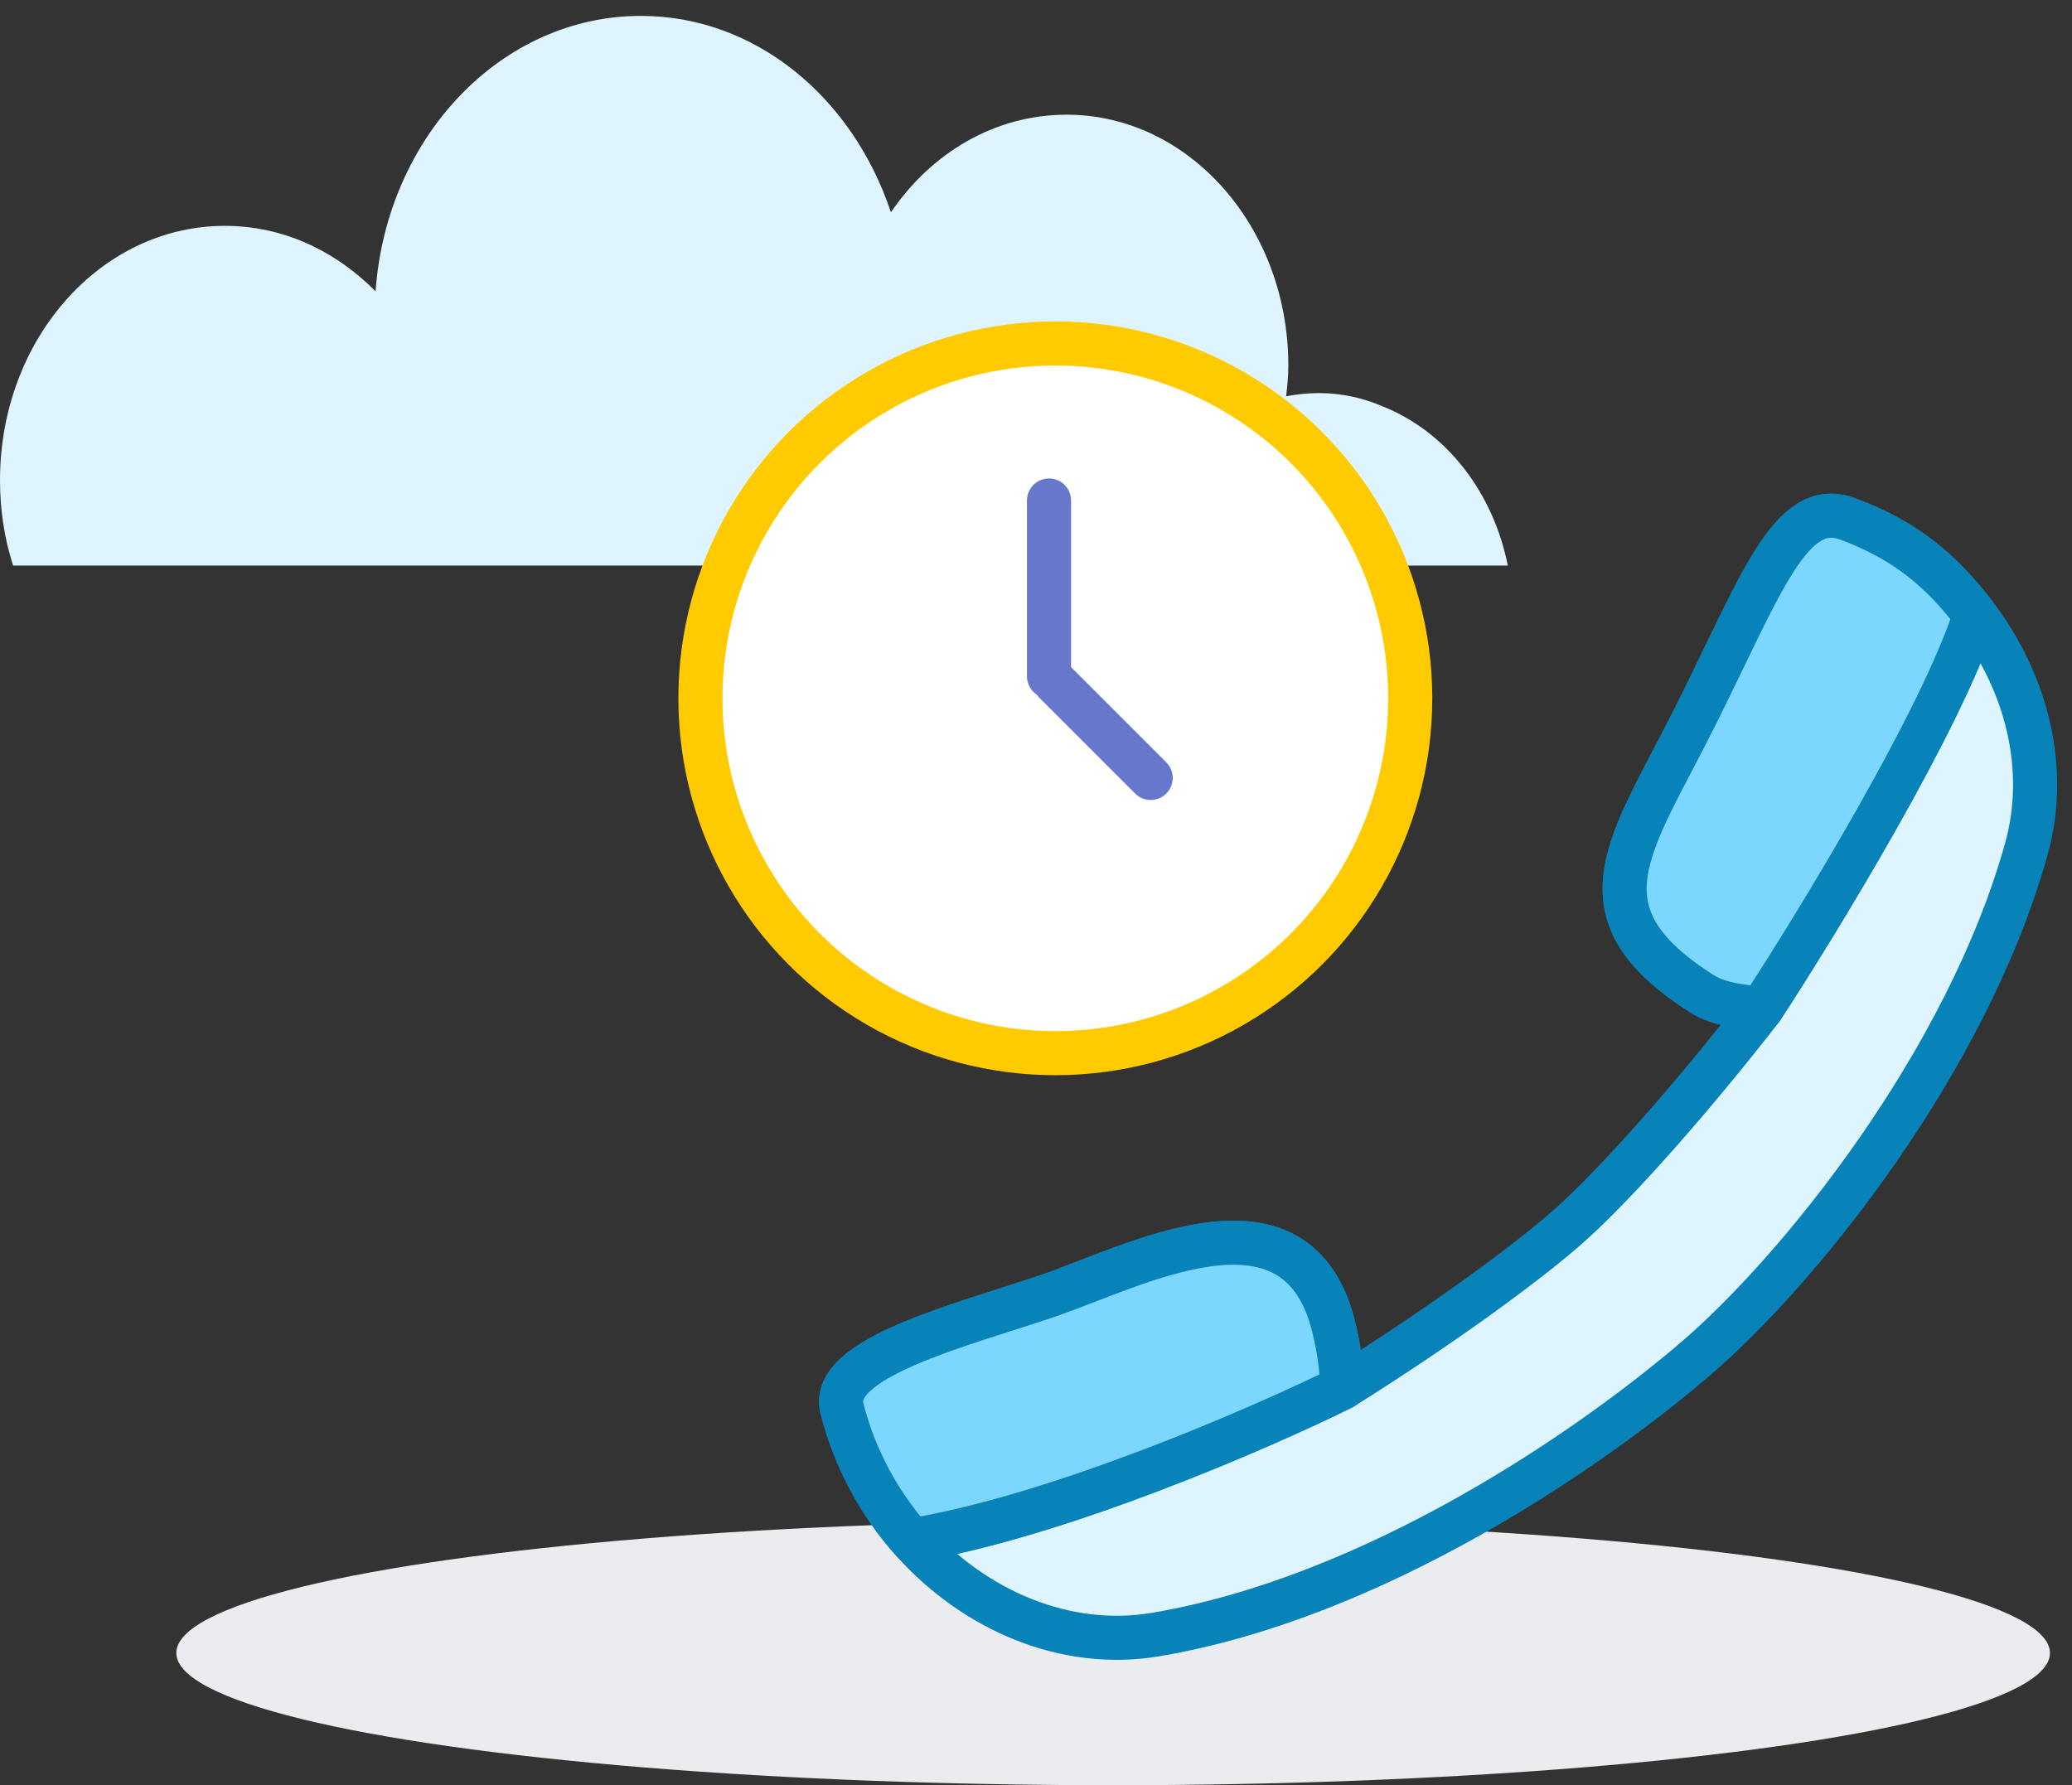
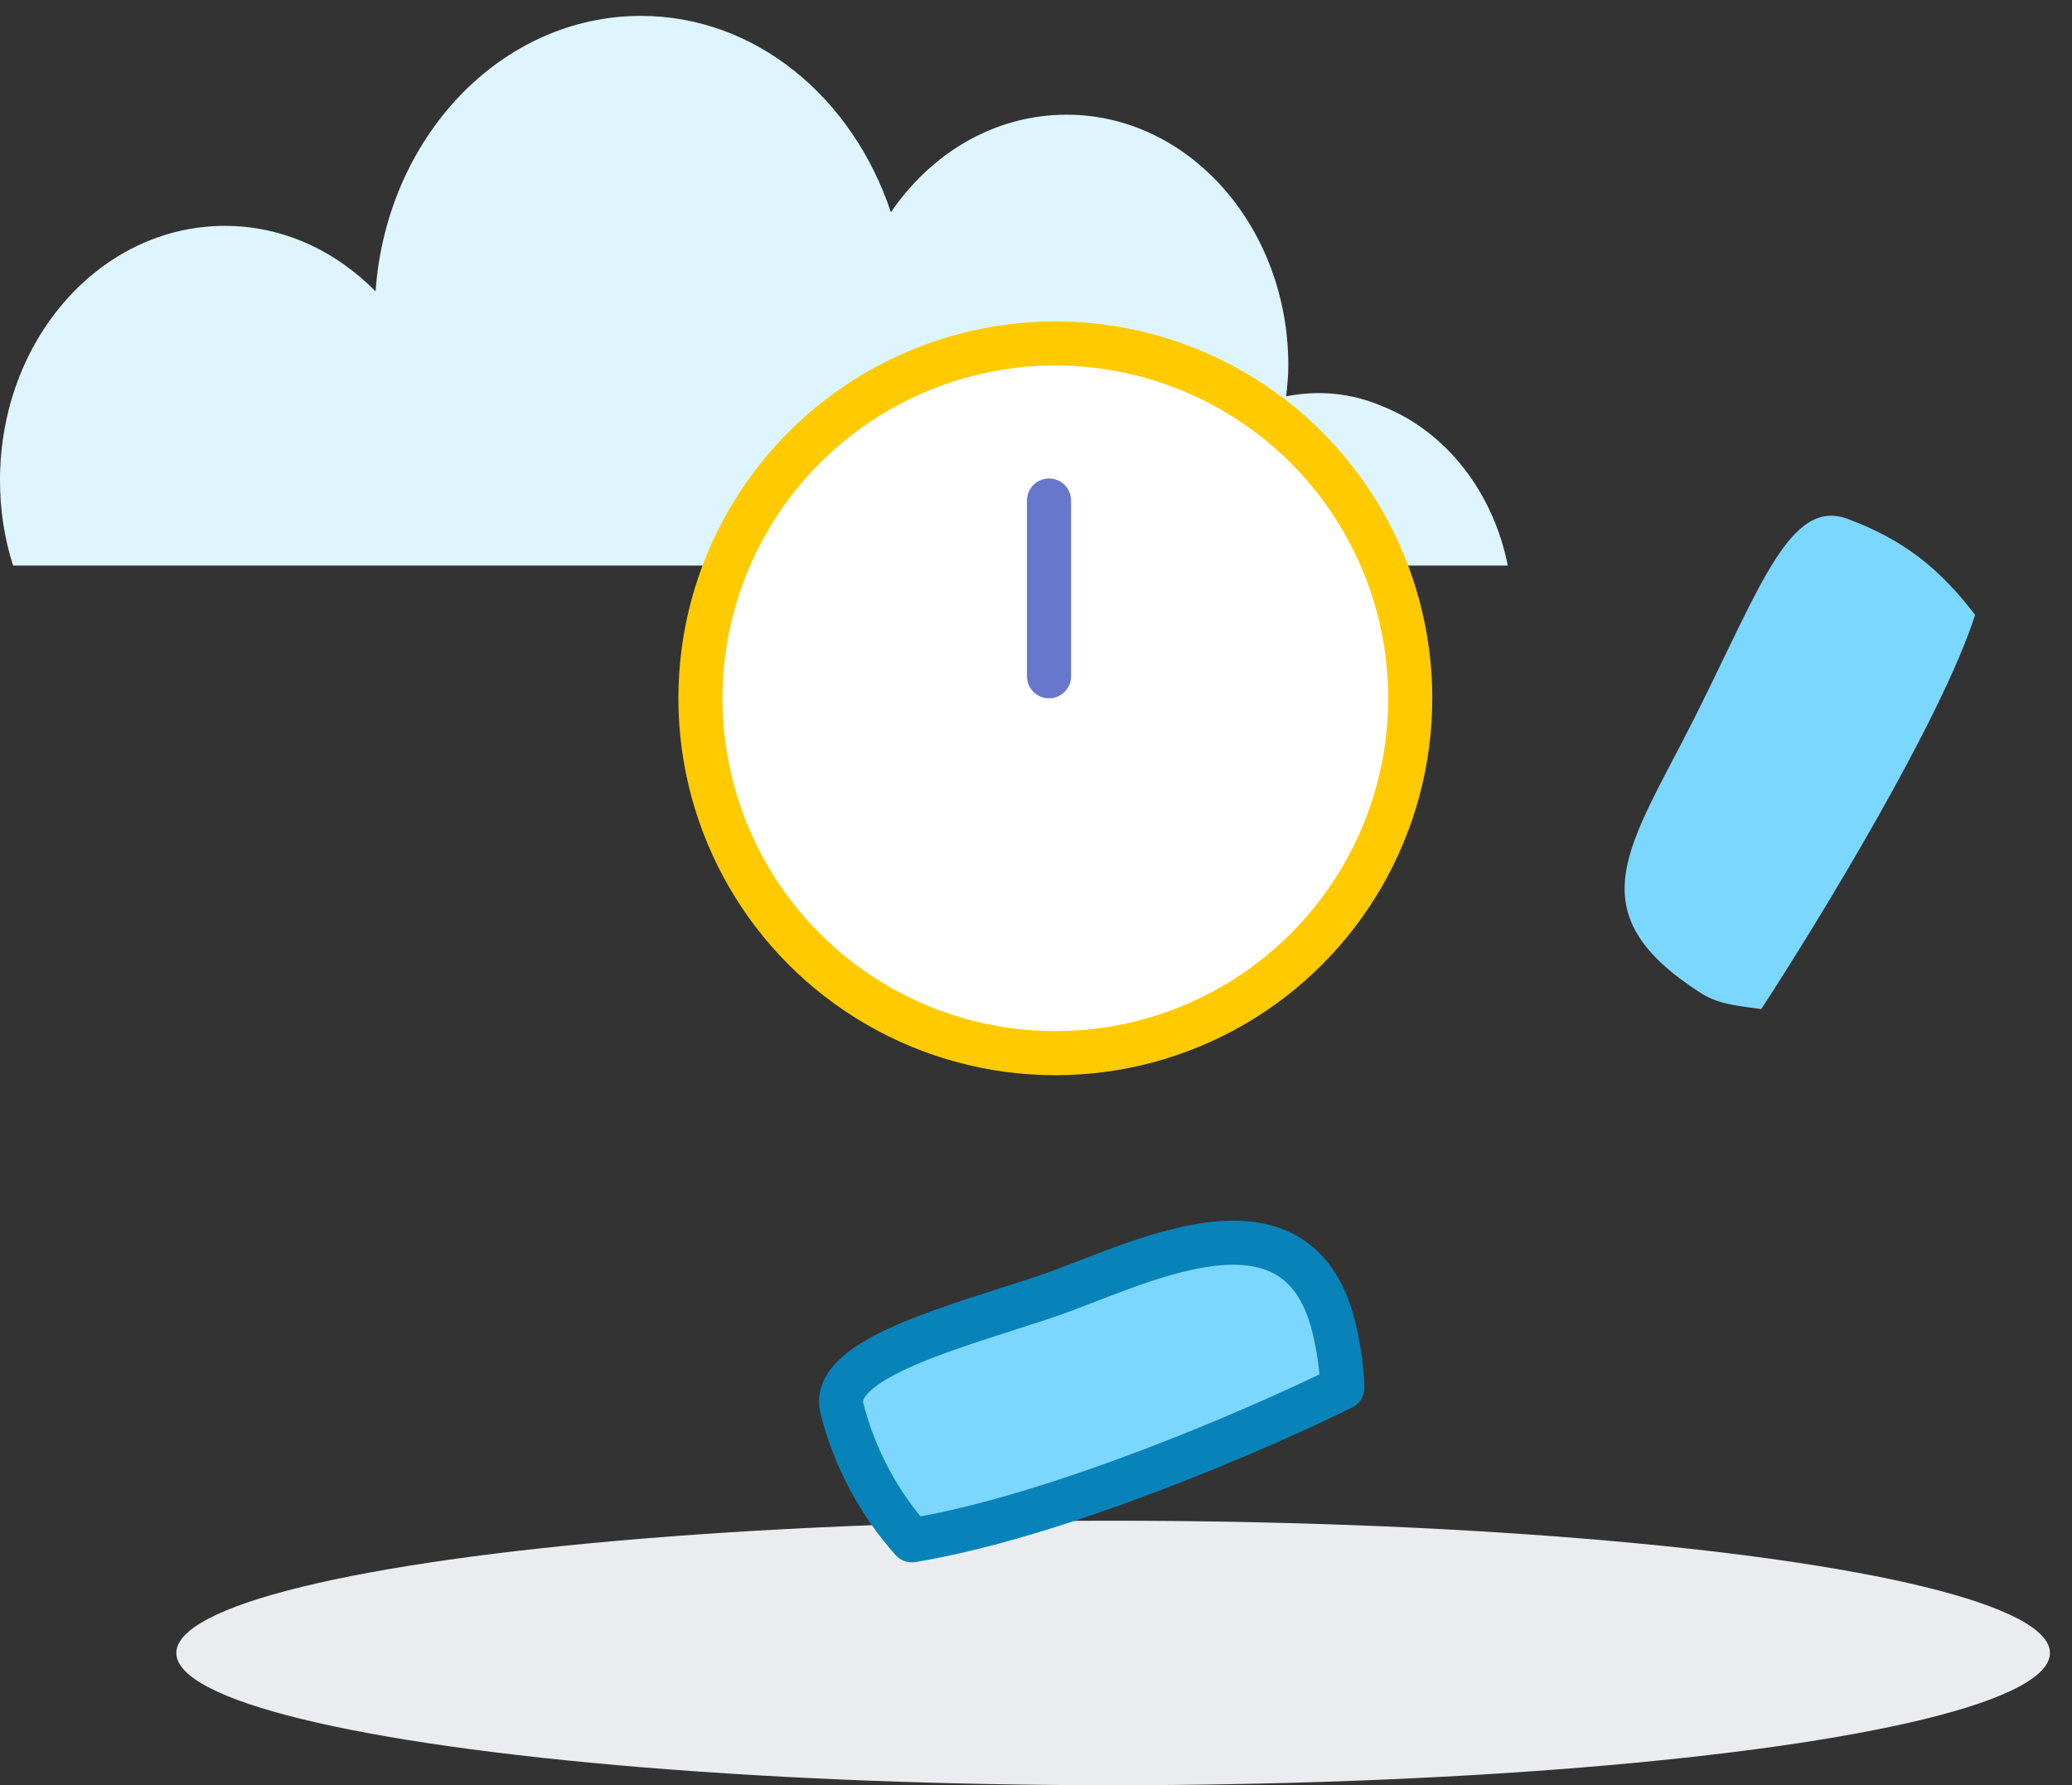
<svg xmlns="http://www.w3.org/2000/svg" width="94px" height="81px" viewBox="0 0 94 81">
  <rect x="0" y="0" width="94" height="81" fill="#333333" stroke="none" />
  <g id="Product-Page-Design" stroke="none" stroke-width="1" fill="none" fill-rule="evenodd">
    <g id="Desktop-HD" transform="translate(-821, -4814)">
      <g id="SECTION-6" transform="translate(0, 4556)">
        <g id="Give-us-a-call" transform="translate(737.5, 247)">
          <g id="contact-call-icon" transform="translate(82.5, 0)">
            <g id="Group" transform="translate(1, 11.721)">
              <path d="M0.594,24.939 C0.198,23.706 0,22.417 0,21.072 C0,14.683 4.557,9.527 10.204,9.527 C12.829,9.527 15.206,10.648 17.039,12.497 C17.534,5.492 22.735,0 29.075,0 C34.276,0 38.684,3.699 40.418,8.911 C42.25,6.221 45.123,4.483 48.392,4.483 C53.94,4.483 58.447,9.583 58.447,15.86 C58.447,16.364 58.398,16.812 58.348,17.261 C59.784,16.981 61.27,17.093 62.707,17.709 C65.679,18.886 67.759,21.688 68.403,24.939 L0.594,24.939 Z" id="Path" fill="#DEF5FF" fill-rule="nonzero" />
              <ellipse id="Oval" fill="#EBECEF" fill-rule="nonzero" cx="50.5" cy="74.279" rx="42.5" ry="6" />
-               <path d="M38.197,63.184 C37.617,60.898 43.568,59.418 47.486,58.094 C51.405,56.77 58.788,52.712 60.489,59.418 C60.731,60.373 60.866,61.32 60.9,62.244 C65.335,59.462 69.352,56.551 71.349,54.746 C73.35,52.937 76.675,49.211 79.901,45.063 C79.008,44.929 78.013,44.879 77.202,44.362 C71.349,40.637 73.969,37.663 76.935,31.73 C79.901,25.798 81.238,21.86 83.826,22.824 C86.413,23.787 88.037,25.127 89.604,27.179 C91.95,30.249 92.94,34.159 91.934,37.78 C89.243,47.469 81.597,56.922 76.935,60.919 C72.068,65.091 62.326,71.77 52.423,73.444 C48.366,74.129 44.216,72.368 41.371,69.167 C39.899,67.511 38.777,65.471 38.197,63.184 Z" id="Path" fill="#DEF5FF" fill-rule="nonzero" />
-               <path d="M60.9,62.244 C60.866,61.32 60.731,60.373 60.489,59.418 C58.788,52.712 51.405,56.77 47.486,58.094 C43.568,59.418 37.617,60.898 38.197,63.184 C38.777,65.471 39.899,67.511 41.371,69.167 M60.9,62.244 C65.335,59.462 69.352,56.551 71.349,54.746 C73.35,52.937 76.675,49.211 79.901,45.063 M60.9,62.244 C57.149,64.097 47.99,68.075 41.371,69.167 M79.901,45.063 C79.008,44.929 78.013,44.879 77.202,44.362 C71.349,40.637 73.969,37.663 76.935,31.73 C79.901,25.798 81.238,21.86 83.826,22.824 C86.413,23.787 88.037,25.127 89.604,27.179 M79.901,45.063 C82.498,41.086 88.075,31.943 89.604,27.179 M89.604,27.179 C91.95,30.249 92.94,34.159 91.934,37.78 C89.243,47.469 81.597,56.922 76.935,60.919 C72.068,65.091 62.326,71.77 52.423,73.444 C48.366,74.129 44.216,72.368 41.371,69.167" id="Shape" stroke="#0883B9" stroke-width="2" stroke-linecap="round" stroke-linejoin="round" />
              <path d="M38.197,63.184 C37.617,60.898 43.568,59.418 47.486,58.094 C51.405,56.77 58.788,52.712 60.489,59.418 C60.731,60.373 60.866,61.32 60.9,62.244 C57.149,64.097 47.99,68.075 41.371,69.167 C39.899,67.511 38.777,65.471 38.197,63.184 Z" id="Path" fill="#7CD7FF" fill-rule="nonzero" />
              <path d="M77.202,44.362 C78.013,44.879 79.008,44.929 79.901,45.063 C82.498,41.086 88.075,31.943 89.604,27.179 C88.037,25.127 86.413,23.787 83.826,22.824 C81.238,21.86 79.901,25.798 76.935,31.73 C73.969,37.663 71.349,40.637 77.202,44.362 Z" id="Path" fill="#7CD7FF" fill-rule="nonzero" />
              <path d="M38.197,63.184 C37.617,60.898 43.568,59.418 47.486,58.094 C51.405,56.77 58.788,52.712 60.489,59.418 C60.731,60.373 60.866,61.32 60.9,62.244 C57.149,64.097 47.99,68.075 41.371,69.167 C39.899,67.511 38.777,65.471 38.197,63.184 Z" id="Path" stroke="#0883B9" stroke-width="2" stroke-linecap="round" stroke-linejoin="round" />
-               <path d="M77.202,44.362 C78.013,44.879 79.008,44.929 79.901,45.063 C82.498,41.086 88.075,31.943 89.604,27.179 C88.037,25.127 86.413,23.787 83.826,22.824 C81.238,21.86 79.901,25.798 76.935,31.73 C73.969,37.663 71.349,40.637 77.202,44.362 Z" id="Path" stroke="#0883B9" stroke-width="2" stroke-linecap="round" stroke-linejoin="round" />
              <circle id="Oval" stroke="#FFCB00" stroke-width="2" fill="#FFFFFF" fill-rule="nonzero" cx="47.877" cy="30.963" r="16.101" />
              <line x1="47.59" y1="29.963" x2="47.59" y2="21.988" id="Path" stroke="#6677CC" stroke-width="2" stroke-linecap="round" stroke-linejoin="round" />
-               <polyline id="Path" stroke="#6677CC" stroke-width="2" stroke-linecap="round" stroke-linejoin="round" points="47.877 30.25 49.684 32.057 52.203 34.576" />
            </g>
          </g>
        </g>
      </g>
    </g>
  </g>
</svg>